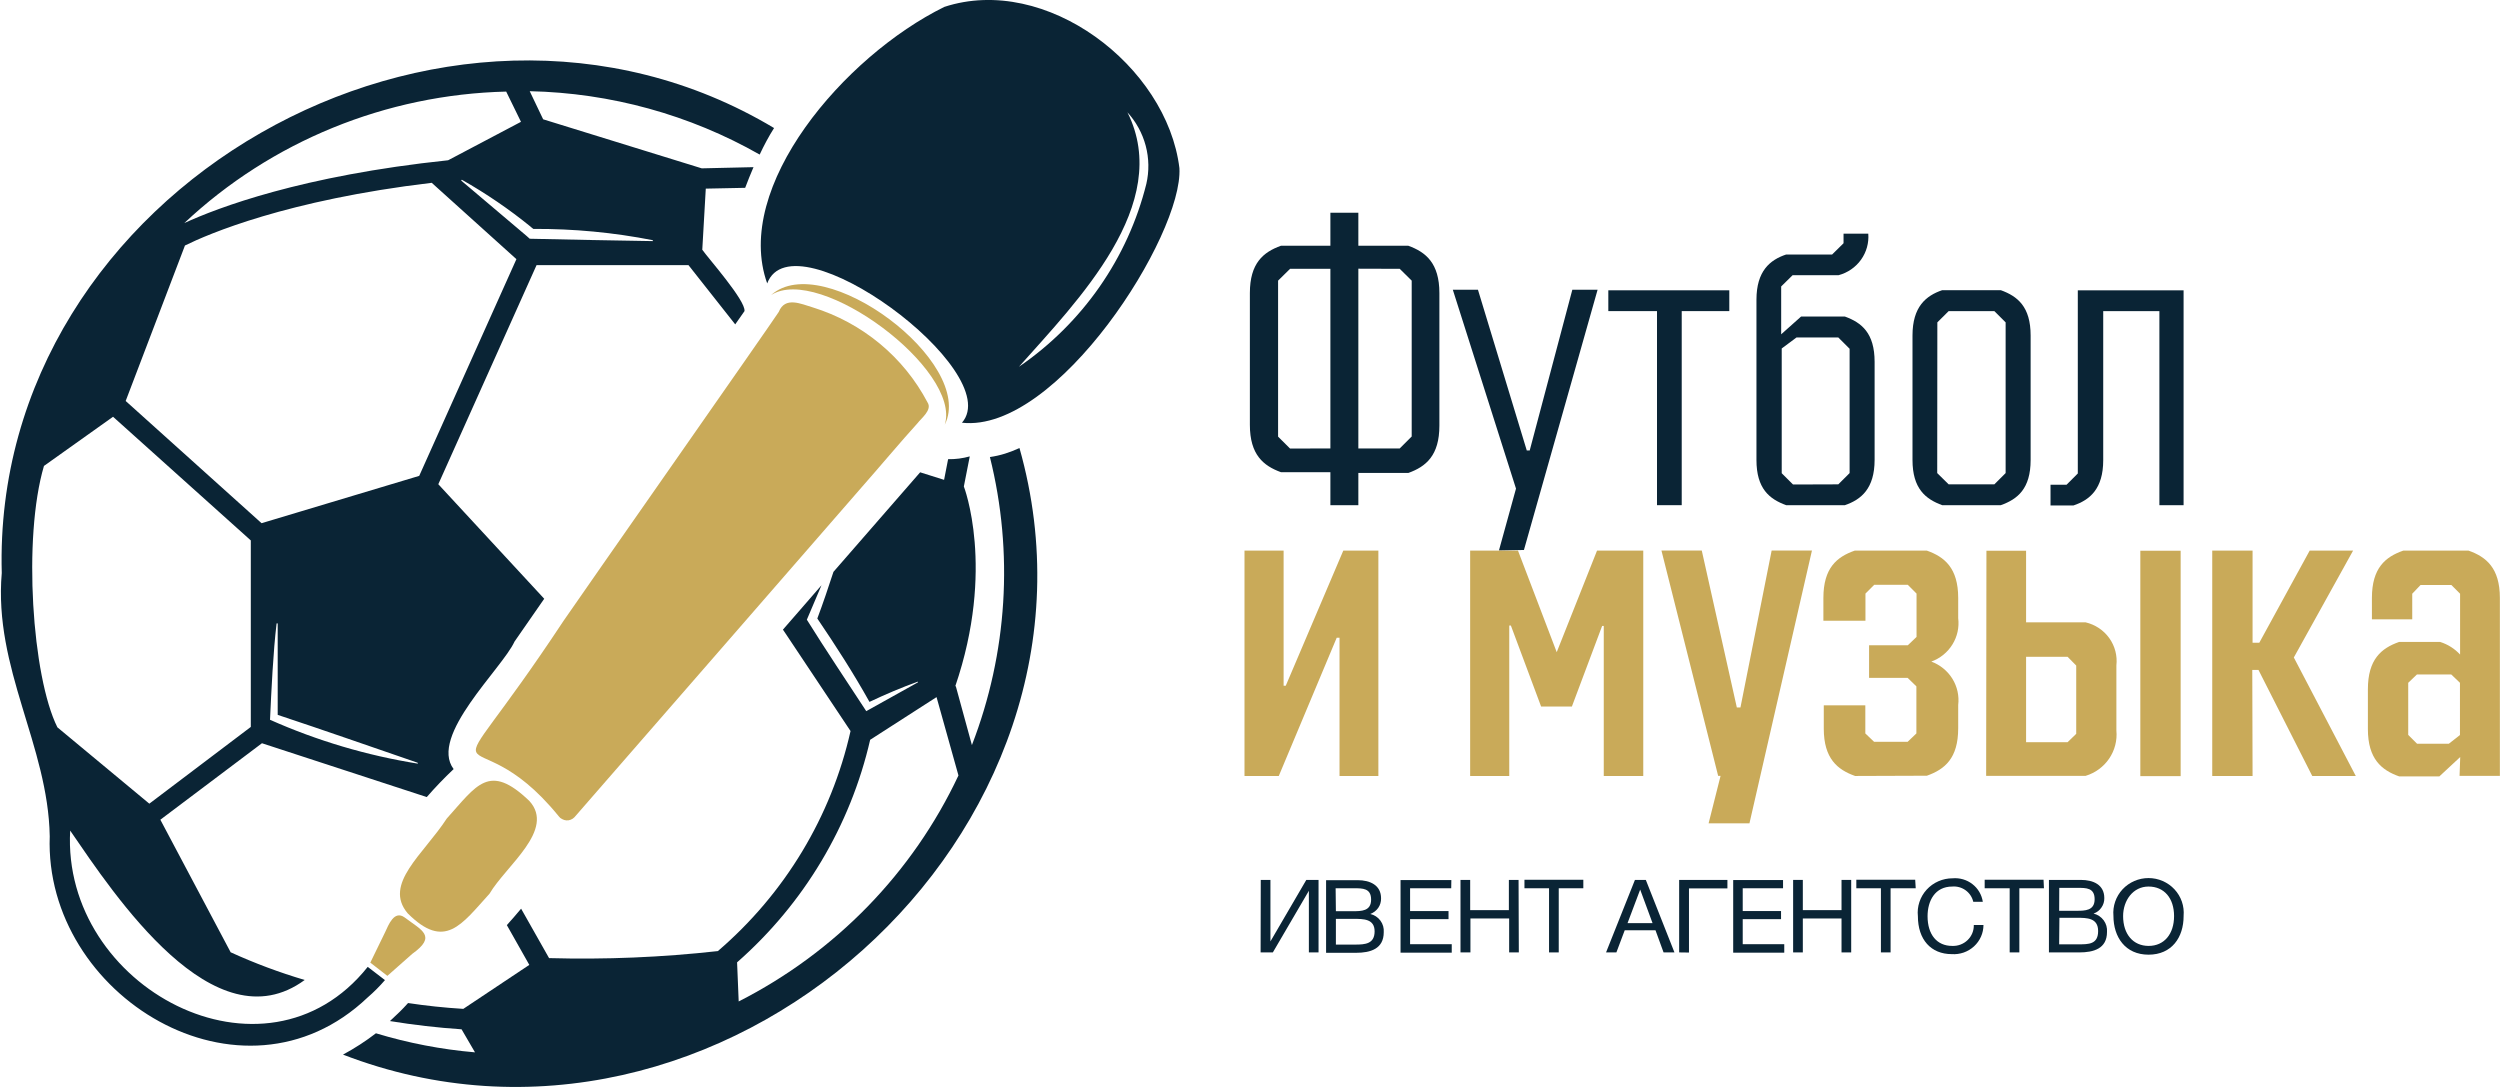
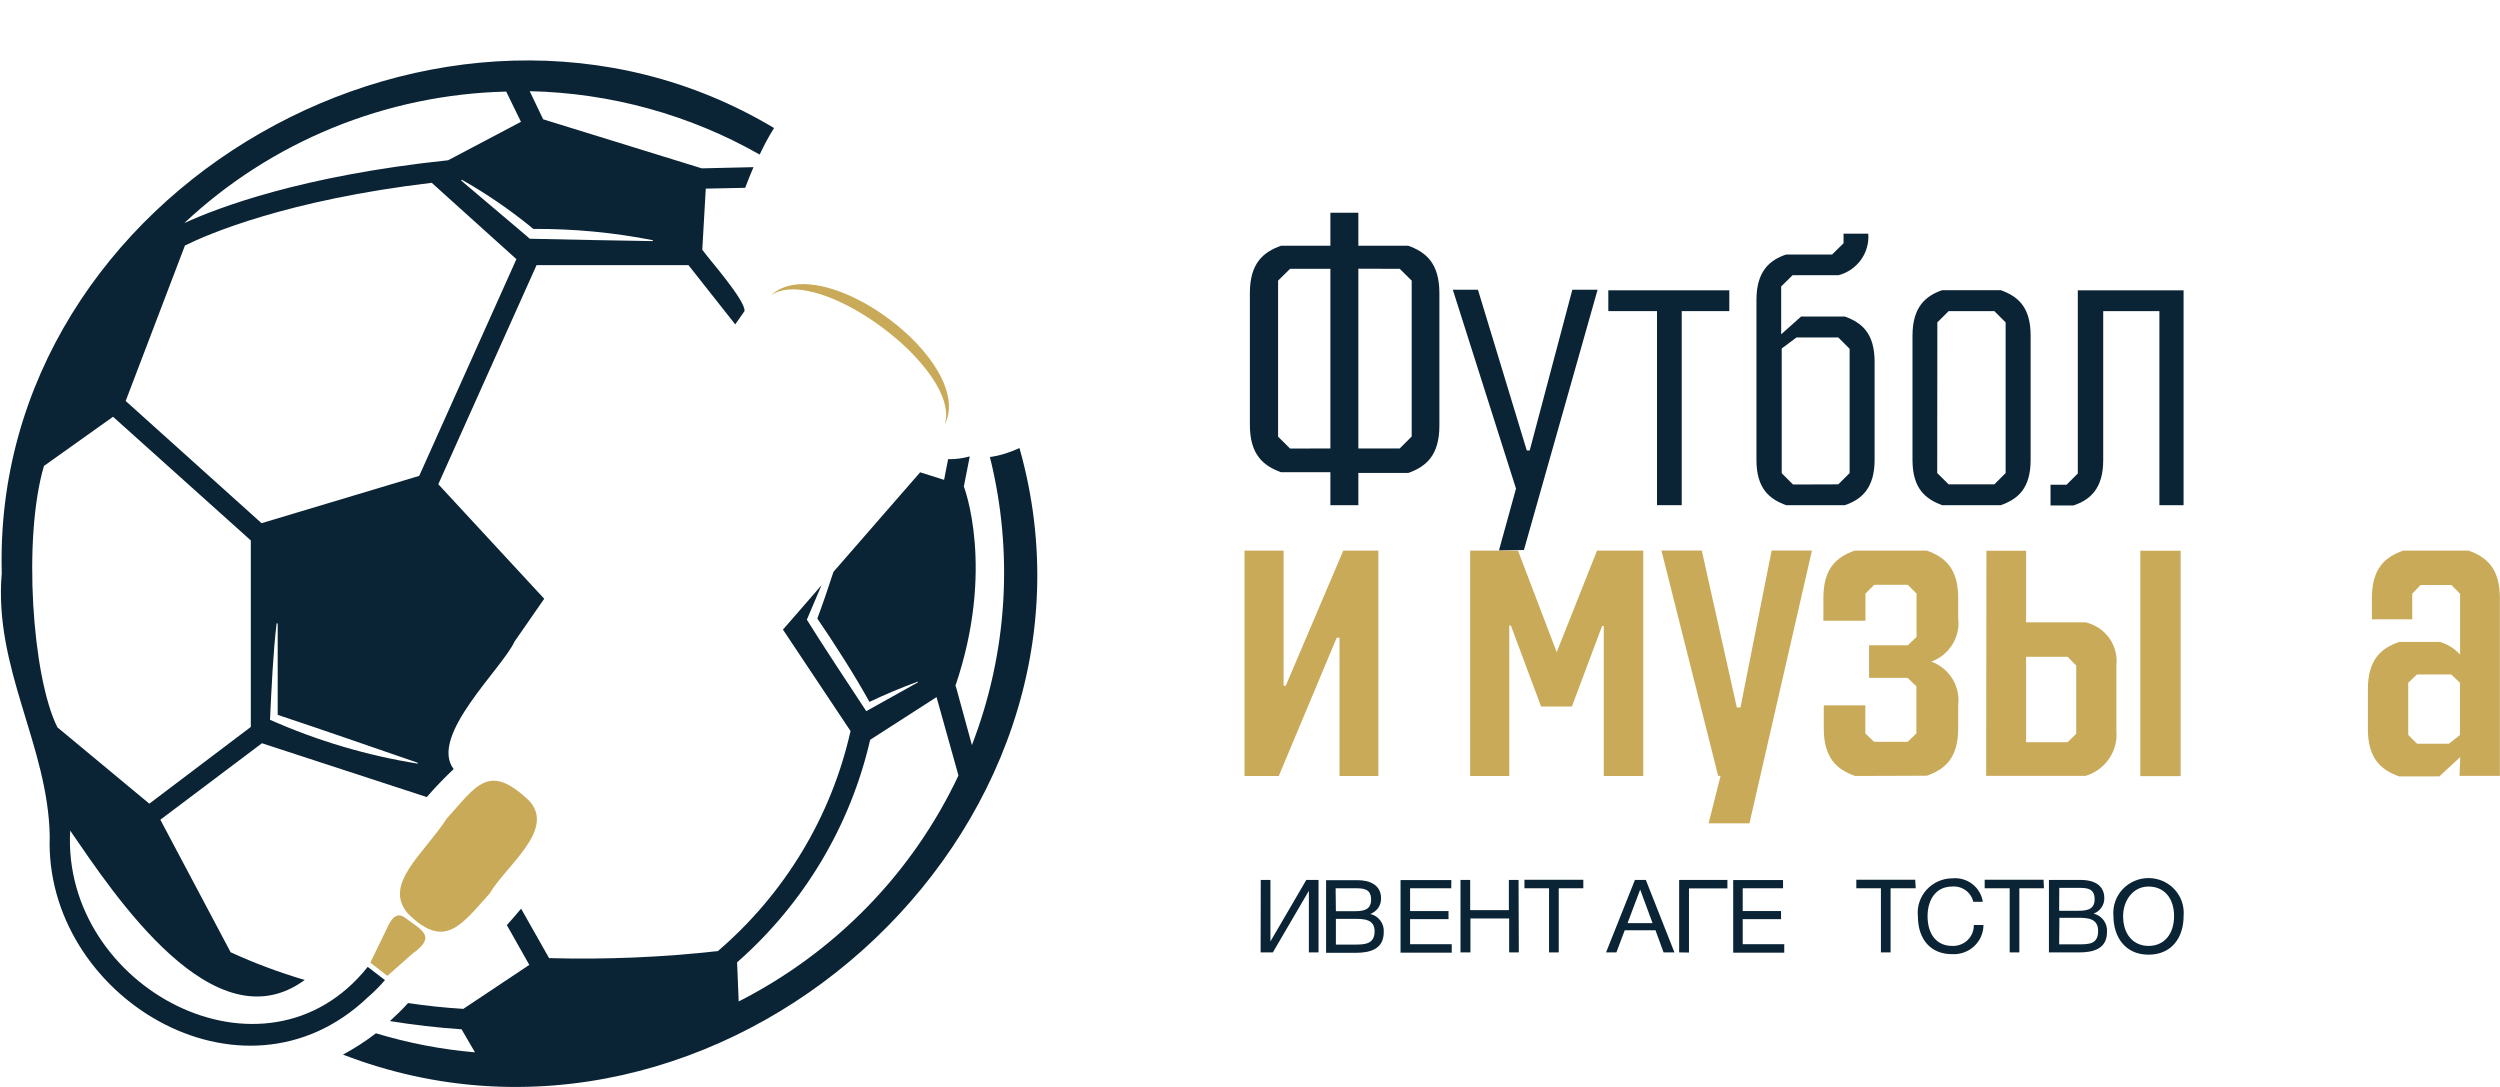
<svg xmlns="http://www.w3.org/2000/svg" width="115" height="50" viewBox="0 0 115 50" fill="none">
  <g clip-path="url(#clip0_4969_2)">
    <path d="M18.611 42.201C18.128 41.854 17.869 42.555 17.714 42.884L17.034 44.281L17.819 44.89L18.963 43.878C20.113 43.055 19.402 42.799 18.611 42.201Z" fill="#C9AA59" />
    <path d="M24.349 36.842C22.494 35.067 21.937 36.116 20.552 37.652C19.477 39.305 17.616 40.665 18.753 42.012C20.466 43.726 21.226 42.531 22.518 41.11C23.285 39.811 25.56 38.171 24.349 36.842Z" fill="#C9AA59" />
    <path d="M43.941 31.573C45.796 26.14 44.337 22.378 44.337 22.378C44.337 22.378 44.609 21 44.609 20.994C44.285 21.085 43.95 21.129 43.613 21.122L43.428 22.073L42.327 21.726L38.339 26.305C38.104 27.024 37.863 27.744 37.597 28.451C38.444 29.701 39.261 30.97 39.996 32.287C40.72 31.945 41.462 31.628 42.222 31.354V31.39L39.848 32.713C38.933 31.311 37.993 29.915 37.115 28.506L37.789 26.921C37.4 27.378 36.398 28.518 36.015 28.963L36.188 29.22L39.125 33.628C38.242 37.559 36.103 41.107 33.022 43.75C30.445 44.037 27.85 44.145 25.257 44.073L23.971 41.799C23.76 42.055 23.538 42.305 23.315 42.555L24.348 44.384L21.312 46.408C20.428 46.354 19.581 46.262 18.771 46.14C18.511 46.433 18.221 46.707 17.936 46.969C19.024 47.146 20.125 47.274 21.232 47.348L21.85 48.408C20.304 48.275 18.776 47.981 17.293 47.531C16.816 47.898 16.309 48.226 15.778 48.512C33.041 55.177 51.904 38.311 46.896 20.61C46.681 20.708 46.46 20.793 46.235 20.866C46.007 20.937 45.773 20.99 45.536 21.024C46.632 25.421 46.343 30.043 44.708 34.274L43.966 31.561L43.941 31.573ZM33.98 46.067L33.906 44.268C36.979 41.568 39.119 37.989 40.027 34.031L43.081 32.067L44.089 35.671C41.984 40.147 38.428 43.805 33.98 46.067Z" fill="#0A2435" />
-     <path d="M54.253 7.732C53.678 3.03 48.114 -1.213 43.44 0.317C38.821 2.591 33.702 8.598 35.291 13.037C36.49 9.848 46.302 17.085 44.25 19.445C48.633 19.933 54.433 10.793 54.253 7.732ZM52.732 8.457C51.882 11.872 49.798 14.864 46.871 16.872C49.542 13.86 53.981 9.402 51.861 5.165C52.262 5.605 52.551 6.133 52.703 6.706C52.855 7.279 52.865 7.88 52.732 8.457Z" fill="#0A2435" />
    <path d="M43.459 19.537C44.893 16.671 37.863 11.427 35.471 13.573C37.697 12.134 44.244 17.018 43.459 19.537Z" fill="#C9AA59" />
-     <path d="M42.667 18.512C42.123 17.477 41.376 16.557 40.469 15.807C39.563 15.056 38.516 14.49 37.387 14.14C36.849 13.982 36.114 13.622 35.823 14.348C35.458 14.915 26.598 27.567 25.93 28.549C19.748 37.896 21.466 32.335 25.702 37.549C25.741 37.604 25.794 37.648 25.856 37.677C25.916 37.712 25.984 37.733 26.054 37.738C26.122 37.743 26.189 37.733 26.252 37.707C26.318 37.682 26.377 37.642 26.425 37.592C30.085 33.384 36.058 26.537 39.663 22.384C40.318 21.646 41.517 20.22 42.204 19.47C42.371 19.244 42.896 18.854 42.667 18.512Z" fill="#C9AA59" />
    <path d="M16.91 45.884C17.196 45.638 17.462 45.371 17.708 45.085L16.916 44.476C12.193 50.402 2.826 45.427 3.228 38.207C5.28 41.195 9.849 48.134 14.017 45.079C12.852 44.734 11.713 44.309 10.61 43.805L7.376 37.707L12.05 34.189L19.631 36.665C20.02 36.219 20.416 35.805 20.867 35.378C19.717 33.854 23.105 30.75 23.668 29.512L25.034 27.543L20.162 22.274L24.682 12.195H31.669L33.82 14.921L34.247 14.311C34.309 13.829 32.571 11.872 32.305 11.488L32.466 8.677L34.278 8.64C34.389 8.335 34.519 8.03 34.661 7.689L32.281 7.744L24.985 5.488L24.367 4.195C28.085 4.274 31.724 5.277 34.945 7.11C35.143 6.689 35.366 6.268 35.607 5.89C20.496 -3.159 -0.408 8.713 0.081 26.36C-0.297 30.75 2.214 34.287 2.288 38.469C2.016 45.799 11.129 51.384 16.91 45.884ZM19.223 35.128C16.875 34.753 14.589 34.074 12.421 33.11C12.483 31.78 12.564 29.988 12.724 28.677H12.774V32.884C14.925 33.598 17.065 34.348 19.21 35.085L19.223 35.128ZM24.416 10.439L24.534 10.53C26.379 10.52 28.22 10.693 30.03 11.049V11.091C28.355 11.061 26.017 11.024 24.367 10.982L24.231 10.86L21.213 8.305L21.244 8.268C22.361 8.9 23.422 9.625 24.416 10.433V10.439ZM23.285 4.213L23.965 5.604L20.614 7.372C13.881 8.079 10.016 9.555 8.477 10.262C12.48 6.502 17.758 4.346 23.285 4.213ZM8.508 11.293C9.571 10.768 13.194 9.201 19.859 8.409L23.755 11.921L19.284 21.89L12.032 24.067L5.781 18.445L8.508 11.293ZM2.64 33.457C1.478 31.128 1.045 24.744 2.022 21.433L5.2 19.171L11.537 24.86V33.439L6.869 36.969L2.64 33.457Z" fill="#0A2435" />
    <path d="M61.198 23.238V21.72H58.922C58.119 21.427 57.494 20.921 57.494 19.543V13.482C57.494 12.104 58.112 11.598 58.922 11.305H61.198V9.787H62.484V11.305H64.784C65.587 11.598 66.212 12.104 66.212 13.482V19.579C66.212 20.957 65.594 21.463 64.784 21.756H62.484V23.238H61.198ZM61.198 20.628V12.366H59.343L58.792 12.909V20.085L59.343 20.634L61.198 20.628ZM62.484 12.36V20.628H64.388L64.938 20.079V12.909L64.388 12.366L62.484 12.36Z" fill="#0A2435" />
    <path d="M68.951 25.323L69.736 22.476L66.83 13.329H67.986L70.231 20.72H70.367L72.327 13.329H73.489L70.101 25.299L68.951 25.323Z" fill="#0A2435" />
    <path d="M77.359 14.311V23.238H76.222V14.311H73.983V13.354H79.548V14.311H77.359Z" fill="#0A2435" />
    <path d="M82.163 23.238C81.39 22.957 80.797 22.476 80.797 21.159V13.787C80.797 12.47 81.415 11.957 82.163 11.707H84.278L84.803 11.189V10.75H85.941C85.975 11.175 85.856 11.599 85.607 11.947C85.357 12.296 84.992 12.547 84.575 12.659H82.46L81.934 13.177V15.378L82.85 14.561H84.865C85.638 14.841 86.232 15.323 86.232 16.646V21.152C86.232 22.476 85.613 22.982 84.865 23.238H82.163ZM84.562 22.28L85.082 21.762V16.043L84.562 15.524H82.639L81.959 16.03V21.768L82.479 22.287L84.562 22.28Z" fill="#0A2435" />
    <path d="M92.037 23.238H89.341C88.574 22.957 87.975 22.476 87.975 21.159V15.433C87.975 14.11 88.593 13.604 89.341 13.348H92.037C92.81 13.628 93.409 14.11 93.409 15.433V21.159C93.409 22.482 92.81 22.963 92.037 23.238ZM89.112 21.762L89.638 22.28H91.74L92.259 21.762V14.829L91.74 14.311H89.638L89.118 14.829L89.112 21.762Z" fill="#0A2435" />
    <path d="M95.579 13.354H100.445V23.238H99.332V14.311H96.748V21.171C96.748 22.488 96.13 23 95.382 23.25H94.324V22.299H95.06L95.579 21.78V13.354Z" fill="#0A2435" />
    <path d="M57.247 35.695V25.329H59.046V31.543H59.145L61.791 25.329H63.405V35.695H61.618V29.335H61.489L58.824 35.695H57.247Z" fill="#C9AA59" />
    <path d="M69.426 35.695H67.627V25.329H69.828L71.609 30L73.463 25.329H75.59V35.695H73.773V28.793H73.698L72.307 32.5H70.891L69.5 28.774H69.426V35.695Z" fill="#C9AA59" />
    <path d="M78.596 37.872L79.146 35.689H79.035L76.426 25.323H78.281L79.894 32.543H80.061L81.496 25.323H83.35L80.475 37.872H78.596Z" fill="#C9AA59" />
    <path d="M85.335 35.695C84.525 35.408 83.894 34.896 83.894 33.518V32.445H85.805V33.738L86.207 34.122H87.753L88.154 33.738V31.573L87.753 31.183H85.978V29.683H87.759L88.161 29.299V27.305L87.759 26.902H86.213L85.811 27.305V28.555H83.876V27.506C83.876 26.128 84.494 25.616 85.317 25.329H88.637C89.447 25.616 90.077 26.128 90.077 27.506V28.433C90.13 28.855 90.037 29.282 89.812 29.645C89.588 30.009 89.246 30.286 88.841 30.433C89.244 30.582 89.585 30.86 89.81 31.222C90.034 31.585 90.128 32.011 90.077 32.433V33.5C90.077 34.884 89.459 35.39 88.637 35.683L85.335 35.695Z" fill="#C9AA59" />
    <path d="M91.376 25.335H93.2V28.628H95.939C96.379 28.731 96.766 28.989 97.027 29.354C97.288 29.719 97.404 30.166 97.354 30.61V33.604C97.397 34.059 97.28 34.515 97.022 34.895C96.764 35.274 96.382 35.555 95.939 35.689H91.363L91.376 25.335ZM93.2 30.213V34.14H95.11L95.506 33.756V30.616L95.11 30.213H93.2ZM98.455 25.335H100.31V35.701H98.455V25.335Z" fill="#C9AA59" />
-     <path d="M103.618 35.695H101.763V25.329H103.618V29.567H103.927L106.245 25.329H108.242L105.516 30.244L108.366 35.695H106.363L103.89 30.817H103.605L103.618 35.695Z" fill="#C9AA59" />
    <path d="M113.17 34.823L112.212 35.713H110.357C109.553 35.427 108.923 34.915 108.923 33.537V31.707C108.923 30.329 109.541 29.817 110.357 29.53H112.249C112.601 29.641 112.916 29.84 113.164 30.11V27.311L112.762 26.909H111.346L110.963 27.311V28.488H109.108V27.506C109.108 26.128 109.727 25.616 110.549 25.329H113.554C114.364 25.616 114.994 26.128 114.994 27.506V35.689H113.14L113.17 34.823ZM111.186 34.213H112.645L113.158 33.811V31.409L112.756 31.024H111.18L110.778 31.409V33.805L111.186 34.213Z" fill="#C9AA59" />
    <path d="M57.995 40.476H58.44V43.305L60.09 40.476H60.653V43.811H60.208V40.976L58.551 43.811H57.988L57.995 40.476Z" fill="#0A2435" />
    <path d="M62.453 40.488C63.016 40.488 63.529 40.713 63.529 41.323C63.533 41.479 63.488 41.633 63.399 41.762C63.309 41.89 63.181 41.987 63.034 42.043C63.222 42.087 63.388 42.196 63.501 42.351C63.614 42.505 63.668 42.694 63.652 42.884C63.652 43.652 63.034 43.829 62.379 43.829H61V40.488H62.453ZM61.451 41.915H62.237C62.62 41.915 63.071 41.915 63.071 41.384C63.071 40.854 62.682 40.86 62.28 40.86H61.439L61.451 41.915ZM61.451 43.451H62.342C62.793 43.451 63.232 43.421 63.232 42.842C63.232 42.262 62.713 42.268 62.267 42.268H61.451V43.451Z" fill="#0A2435" />
    <path d="M66.756 40.86H64.864V41.908H66.632V42.281H64.864V43.433H66.78V43.823H64.425V40.482H66.762L66.756 40.86Z" fill="#0A2435" />
    <path d="M69.866 43.811H69.421V42.25H67.64V43.811H67.183V40.476H67.628V41.866H69.408V40.476H69.854L69.866 43.811Z" fill="#0A2435" />
    <path d="M72.833 40.86H71.702V43.811H71.256V40.86H70.125V40.469H72.833V40.86Z" fill="#0A2435" />
    <path d="M77.025 43.811H76.524L76.153 42.793H74.737L74.354 43.811H73.878L75.207 40.476H75.708L77.025 43.811ZM75.448 40.921L74.867 42.463H76.017L75.448 40.921Z" fill="#0A2435" />
    <path d="M77.241 43.811V40.476H79.461V40.866H77.693V43.817L77.241 43.811Z" fill="#0A2435" />
    <path d="M82.02 40.86H80.165V41.908H81.928V42.281H80.165V43.433H82.076V43.823H79.727V40.482H82.02V40.86Z" fill="#0A2435" />
-     <path d="M85.155 43.811H84.71V42.25H82.93V43.811H82.484V40.476H82.93V41.866H84.71V40.476H85.155V43.811Z" fill="#0A2435" />
    <path d="M88.123 40.86H86.967V43.811H86.522V40.86H85.391V40.469H88.099L88.123 40.86Z" fill="#0A2435" />
    <path d="M89.781 43.89C88.822 43.89 88.223 43.219 88.223 42.146C88.199 41.926 88.223 41.703 88.293 41.493C88.362 41.282 88.476 41.088 88.626 40.924C88.777 40.759 88.96 40.628 89.166 40.538C89.371 40.448 89.593 40.402 89.818 40.402C90.146 40.373 90.473 40.468 90.731 40.669C90.99 40.869 91.161 41.16 91.209 41.482H90.77C90.722 41.27 90.597 41.083 90.42 40.954C90.243 40.825 90.025 40.763 89.805 40.781C89.008 40.781 88.668 41.439 88.668 42.146C88.668 42.994 89.1 43.512 89.799 43.512C89.93 43.518 90.061 43.497 90.183 43.451C90.305 43.405 90.416 43.335 90.51 43.244C90.603 43.154 90.677 43.045 90.726 42.926C90.775 42.806 90.798 42.678 90.795 42.549H91.24C91.239 42.733 91.201 42.916 91.126 43.085C91.051 43.254 90.942 43.406 90.805 43.532C90.668 43.657 90.507 43.754 90.331 43.816C90.154 43.877 89.967 43.903 89.781 43.89Z" fill="#0A2435" />
    <path d="M94.022 40.86H92.89V43.811H92.445V40.86H91.295V40.469H94.003L94.022 40.86Z" fill="#0A2435" />
    <path d="M95.722 40.476C96.285 40.476 96.798 40.695 96.798 41.311C96.802 41.465 96.757 41.617 96.668 41.744C96.582 41.875 96.453 41.973 96.304 42.024C96.492 42.07 96.658 42.181 96.771 42.336C96.884 42.491 96.938 42.681 96.922 42.872C96.922 43.64 96.304 43.811 95.648 43.811H94.251V40.476H95.722ZM94.721 41.896H95.518C95.902 41.896 96.353 41.896 96.353 41.366C96.353 40.835 95.964 40.842 95.568 40.842H94.727L94.721 41.896ZM94.721 43.439H95.624C96.075 43.439 96.514 43.439 96.514 42.829C96.514 42.219 95.995 42.219 95.549 42.219H94.733L94.721 43.439Z" fill="#0A2435" />
    <path d="M100.446 42.14C100.446 43.122 99.901 43.915 98.832 43.915C97.762 43.915 97.218 43.104 97.218 42.128C97.198 41.907 97.226 41.685 97.298 41.475C97.37 41.265 97.486 41.073 97.637 40.909C97.789 40.746 97.974 40.616 98.179 40.526C98.385 40.437 98.607 40.391 98.832 40.391C99.056 40.391 99.279 40.437 99.484 40.526C99.69 40.616 99.874 40.746 100.026 40.909C100.178 41.073 100.294 41.265 100.366 41.475C100.438 41.685 100.465 41.907 100.446 42.128V42.14ZM97.663 42.14C97.663 42.976 98.127 43.512 98.838 43.512C99.549 43.512 100.007 42.969 100.007 42.14C100.007 41.311 99.549 40.781 98.832 40.781C98.115 40.781 97.663 41.427 97.663 42.14Z" fill="#0A2435" />
  </g>
  <defs>
    <clipPath id="clip0_4969_2">
      <rect width="115" height="50" fill="white" />
    </clipPath>
  </defs>
</svg>